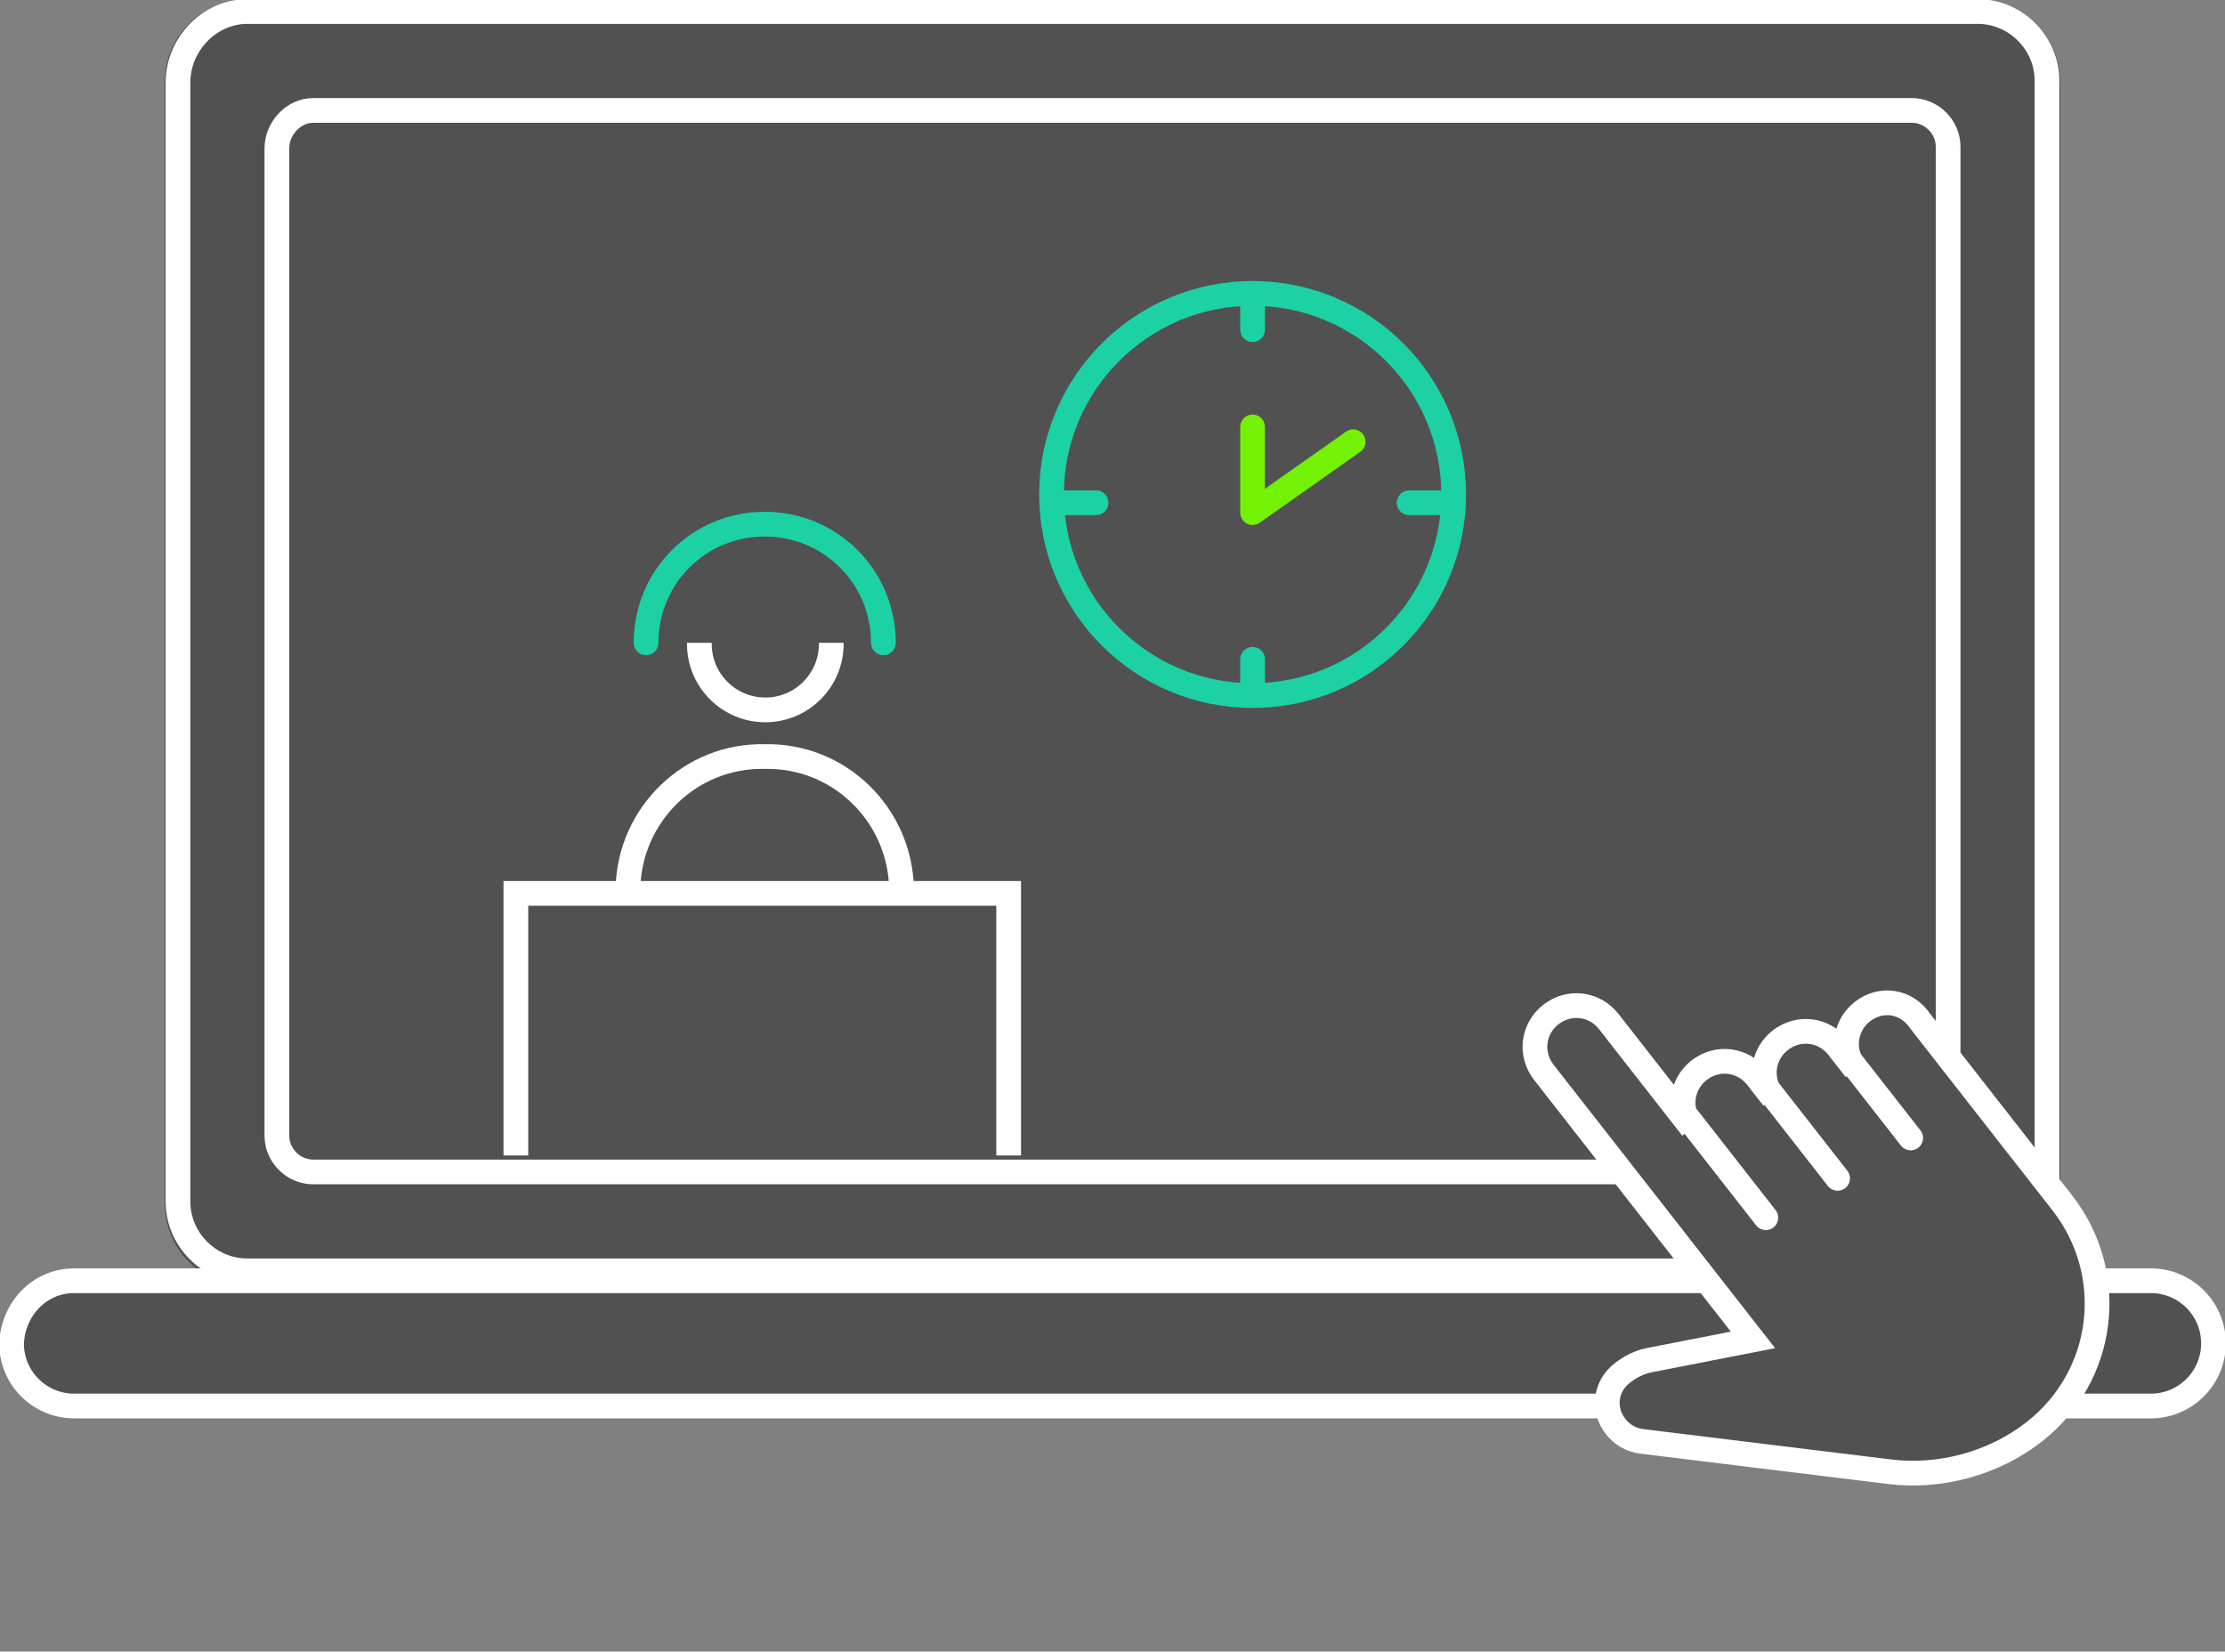
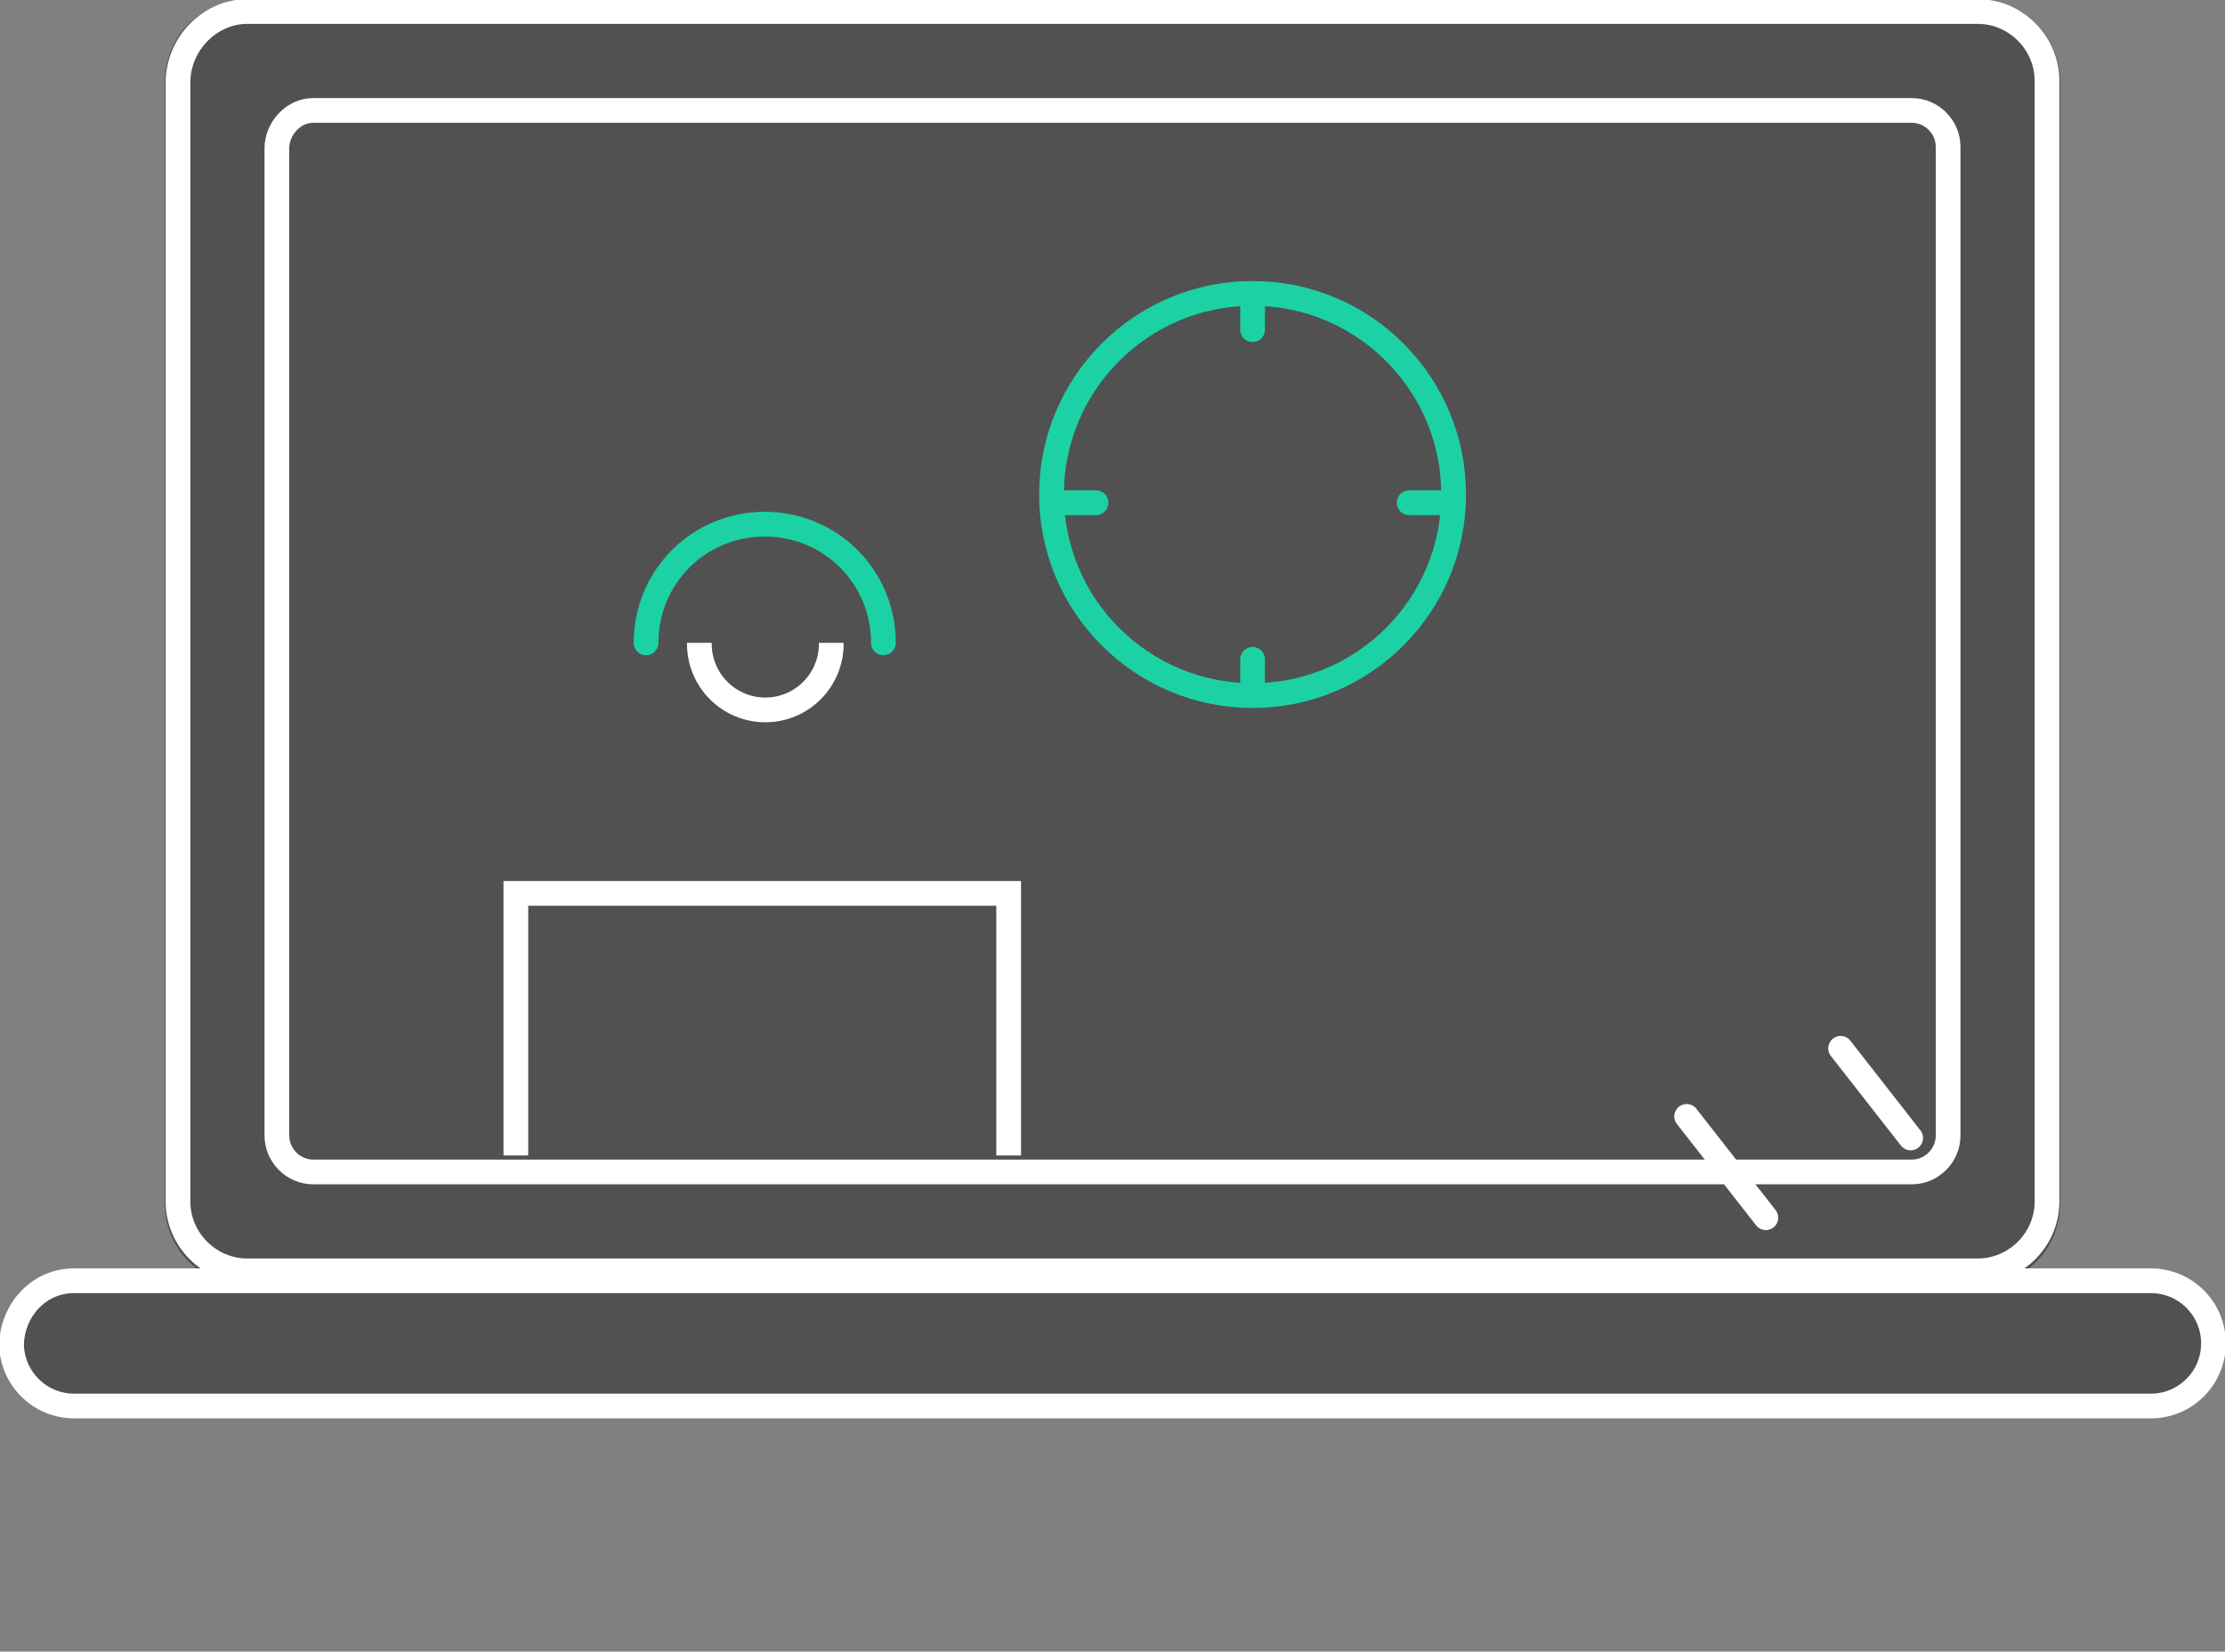
<svg xmlns="http://www.w3.org/2000/svg" version="1.1" id="Layer_1" x="0px" y="0px" viewBox="0 0 135 100.2" style="enable-background:new 0 0 135 100.2;" xml:space="preserve">
  <rect x="0" y="0" width="135" height="100.2" fill="#808080" stroke="none" />
  <style type="text/css">
	.st0{fill:#515151;}
	.st1{fill:#515151;stroke:#FFFFFF;stroke-width:1.5;}
	.st2{fill:#515151;stroke:#FFFFFF;stroke-width:1.5;stroke-linecap:round;}
	.st3{fill:#515151;stroke:#FFFFFF;stroke-width:1.5;stroke-linecap:round;stroke-miterlimit:4.001;}
	.st4{fill:#515151;stroke:#1CD2A5;stroke-width:1.5;stroke-linecap:round;}
	.st5{fill:#515151;stroke:#FFFFFF;stroke-width:1.5;stroke-miterlimit:4.001;}
	.st6{fill:#515151;stroke:#FFFFFF;stroke-width:1.5;stroke-linecap:round;stroke-miterlimit:4.001;}
	.st7{fill:#515151;stroke:#1CD2A5;stroke-width:1.5;}
	.st8{fill:#515151;stroke:#73F206;stroke-width:1.5;stroke-linecap:round;stroke-linejoin:round;}
</style>
  <g id="Group_501" transform="translate(-1167 -3455)">
    <g id="Group_497" transform="translate(871 117.733)">
      <g id="Rectangle_287" transform="translate(306 3337.267)">
        <path class="st0" d="M5,0h105c2.8,0,5,2.2,5,5v68c0,2.8-2.2,5-5,5H5c-2.8,0-5-2.2-5-5V5C0,2.2,2.2,0,5,0z" />
        <path class="st1" d="M5,0.7h105c2.3,0,4.2,1.9,4.2,4.2v68c0,2.3-1.9,4.2-4.2,4.2H5c-2.3,0-4.2-1.9-4.2-4.2V5     C0.8,2.7,2.7,0.7,5,0.7z" />
      </g>
      <g id="Rectangle_289" transform="translate(312 3343.267)">
        <path class="st0" d="M3,0h97c1.7,0,3,1.3,3,3v60c0,1.7-1.3,3-3,3H3c-1.7,0-3-1.3-3-3V3C0,1.3,1.3,0,3,0z" />
        <path class="st1" d="M3,0.7h97c1.2,0,2.2,1,2.2,2.2v60c0,1.2-1,2.2-2.2,2.2H3c-1.2,0-2.2-1-2.2-2.2V3C0.8,1.8,1.8,0.7,3,0.7z" />
      </g>
      <g id="Rectangle_288" transform="translate(296 3414.267)">
        <path class="st0" d="M4.5,0h126c2.5,0,4.5,2,4.5,4.5l0,0c0,2.5-2,4.5-4.5,4.5H4.5C2,9,0,7,0,4.5l0,0C0,2,2,0,4.5,0z" />
        <path class="st1" d="M4.5,0.7h126c2.1,0,3.8,1.7,3.8,3.8l0,0c0,2.1-1.7,3.8-3.8,3.8H4.5c-2.1,0-3.8-1.7-3.8-3.8l0,0     C0.8,2.4,2.4,0.7,4.5,0.7z" />
      </g>
    </g>
    <path id="Rectangle_298" class="st0" d="M1243.5,3512h23c1.9,0,3.5,1.6,3.5,3.5l0,0c0,1.9-1.6,3.5-3.5,3.5h-23   c-1.9,0-3.5-1.6-3.5-3.5l0,0C1240,3513.6,1241.6,3512,1243.5,3512z" />
-     <path id="Path_534" class="st2" d="M1205.1,3508.9c0.1-4.5,3.8-8.1,8.3-8c4.5-0.1,8.2,3.5,8.3,8" />
    <g id="Ellipse_62" transform="matrix(1, -0.017, 0.017, 1, 1208.585, 3489.378)">
-       <ellipse transform="matrix(-1 -1.699501e-02 1.699501e-02 -1 9.389 9.55)" class="st0" cx="4.7" cy="4.7" rx="4.7" ry="4.7" />
      <ellipse transform="matrix(-1 -1.699501e-02 1.699501e-02 -1 9.389 9.55)" class="st3" cx="4.7" cy="4.7" rx="4" ry="4" />
    </g>
    <path id="Path_535" class="st4" d="M1206.2,3494c0-4,3.2-7.2,7.2-7.2s7.2,3.2,7.2,7.2" />
    <g id="Group_498" transform="matrix(0.788, -0.616, 0.616, 0.788, -1400.875, 1142.581)">
      <g id="click_2_" transform="translate(558.82 3498.359)">
-         <path id="Path_523" class="st5" d="M91.2,22.2c-1.4,0-2.5,1.1-2.5,2.5V23c0-1.4-1.1-2.5-2.5-2.5c-1.4,0-2.5,1.1-2.5,2.5     c0,0,0,0,0,0v-1.6c0-1.4-1.1-2.5-2.5-2.5c-1.4,0-2.5,1.1-2.5,2.5c0,0,0,0,0,0v-8.2c0-1.4-1.1-2.5-2.5-2.5c-1.4,0-2.5,1.1-2.5,2.5     c0,0,0,0,0,0v20.6l-5.7-2.9c-0.6-0.3-1.2-0.4-1.8-0.4c-1.3,0-2.3,1-2.3,2.3c0,0,0,0,0,0v0c0,0.6,0.2,1.2,0.7,1.7l10.7,10.7     c2.2,2.2,5.3,3.5,8.4,3.5l0,0c5.5,0,9.9-4.4,9.9-9.9v-14C93.7,23.3,92.6,22.2,91.2,22.2z" />
-       </g>
+         </g>
      <path id="Path_524" class="st6" d="M637.7,3519v7.8" />
-       <path id="Path_525" class="st6" d="M642.6,3520.1v7.5" />
      <path id="Path_526" class="st6" d="M647.6,3521.5v6.9" />
    </g>
    <g id="Ellipse_63" transform="translate(1230 3472)">
      <circle class="st0" cx="13" cy="13" r="13" />
      <circle class="st7" cx="13" cy="13" r="12.2" />
    </g>
    <line id="Line_1116" class="st4" x1="1231.5" y1="3485.5" x2="1233.5" y2="3485.5" />
    <line id="Line_1119" class="st4" x1="1243" y1="3473" x2="1243" y2="3475" />
    <line id="Line_1117" class="st4" x1="1252.5" y1="3485.5" x2="1254.5" y2="3485.5" />
    <line id="Line_1118" class="st4" x1="1243" y1="3495" x2="1243" y2="3497" />
-     <path id="Path_536" class="st8" d="M1243,3480.9v5.2l6.1-4.3" />
    <path id="Path_537" class="st1" d="M1198.3,3525.1v-15.9h29.9v15.9" />
  </g>
</svg>